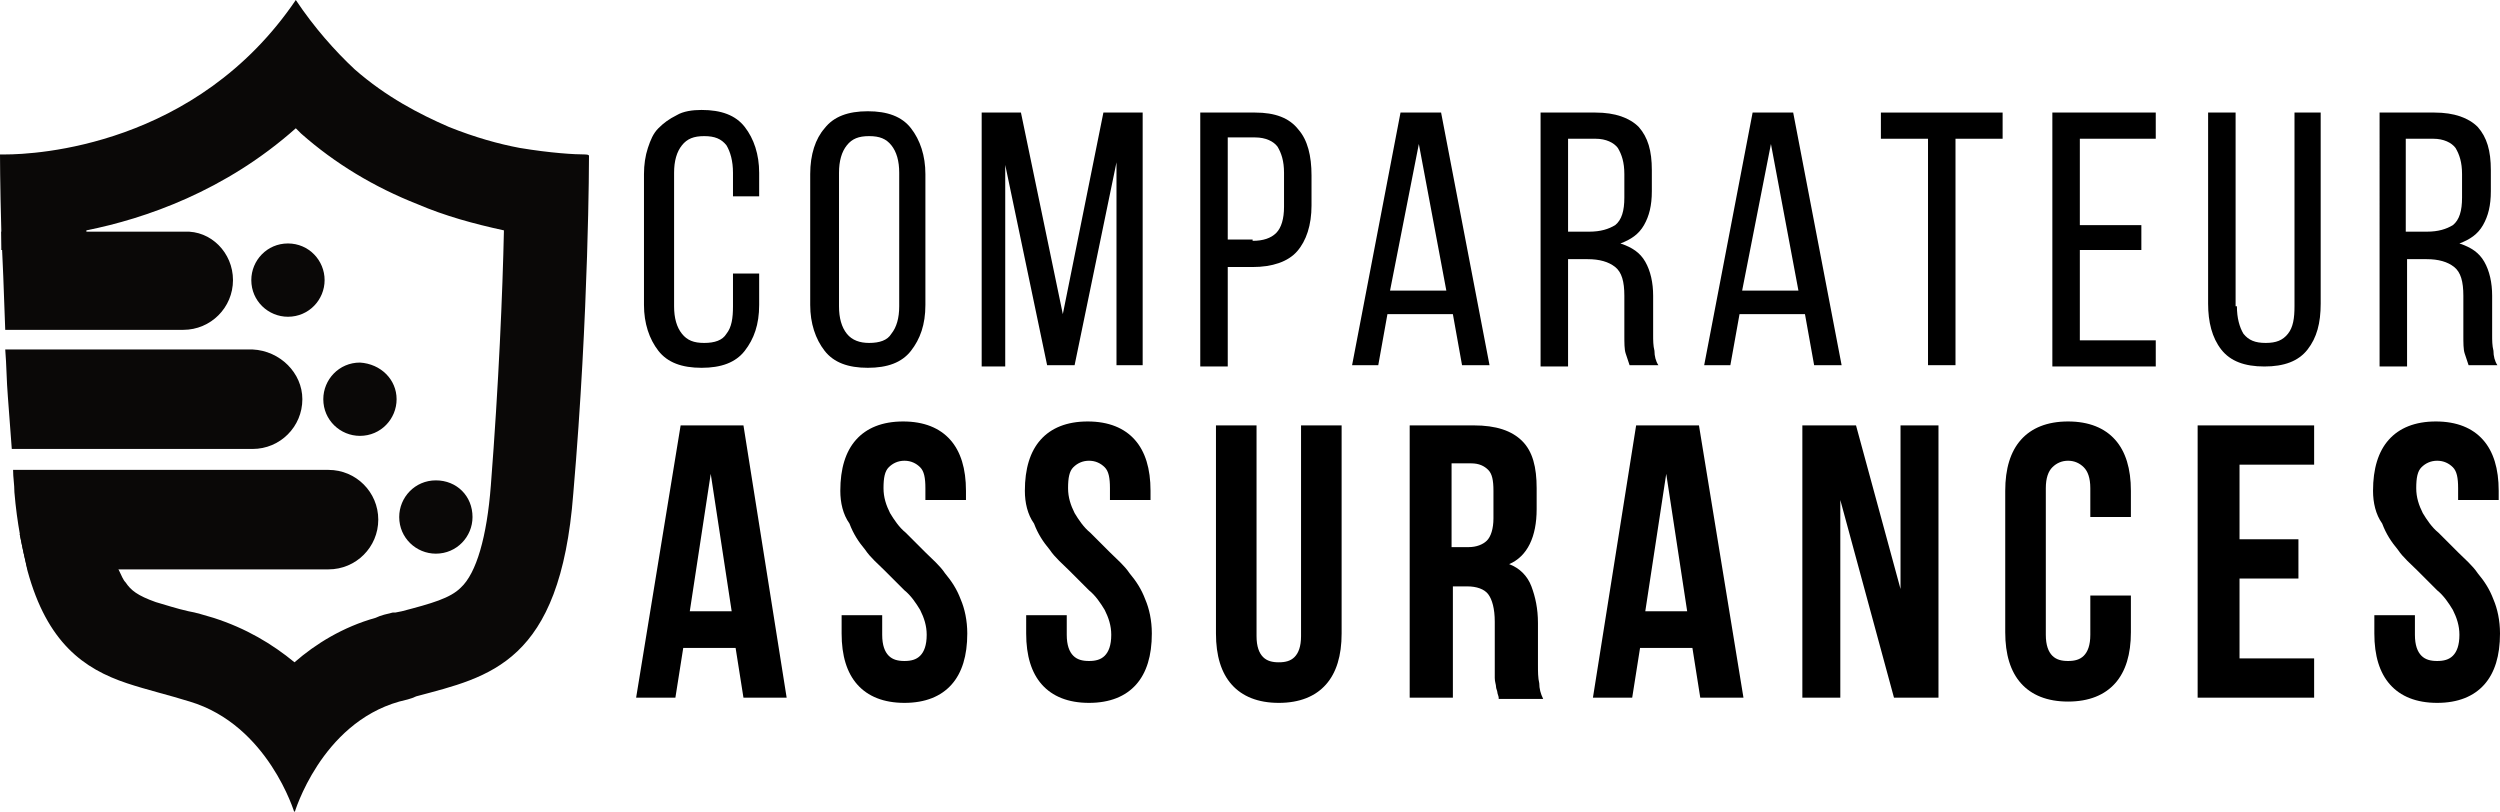
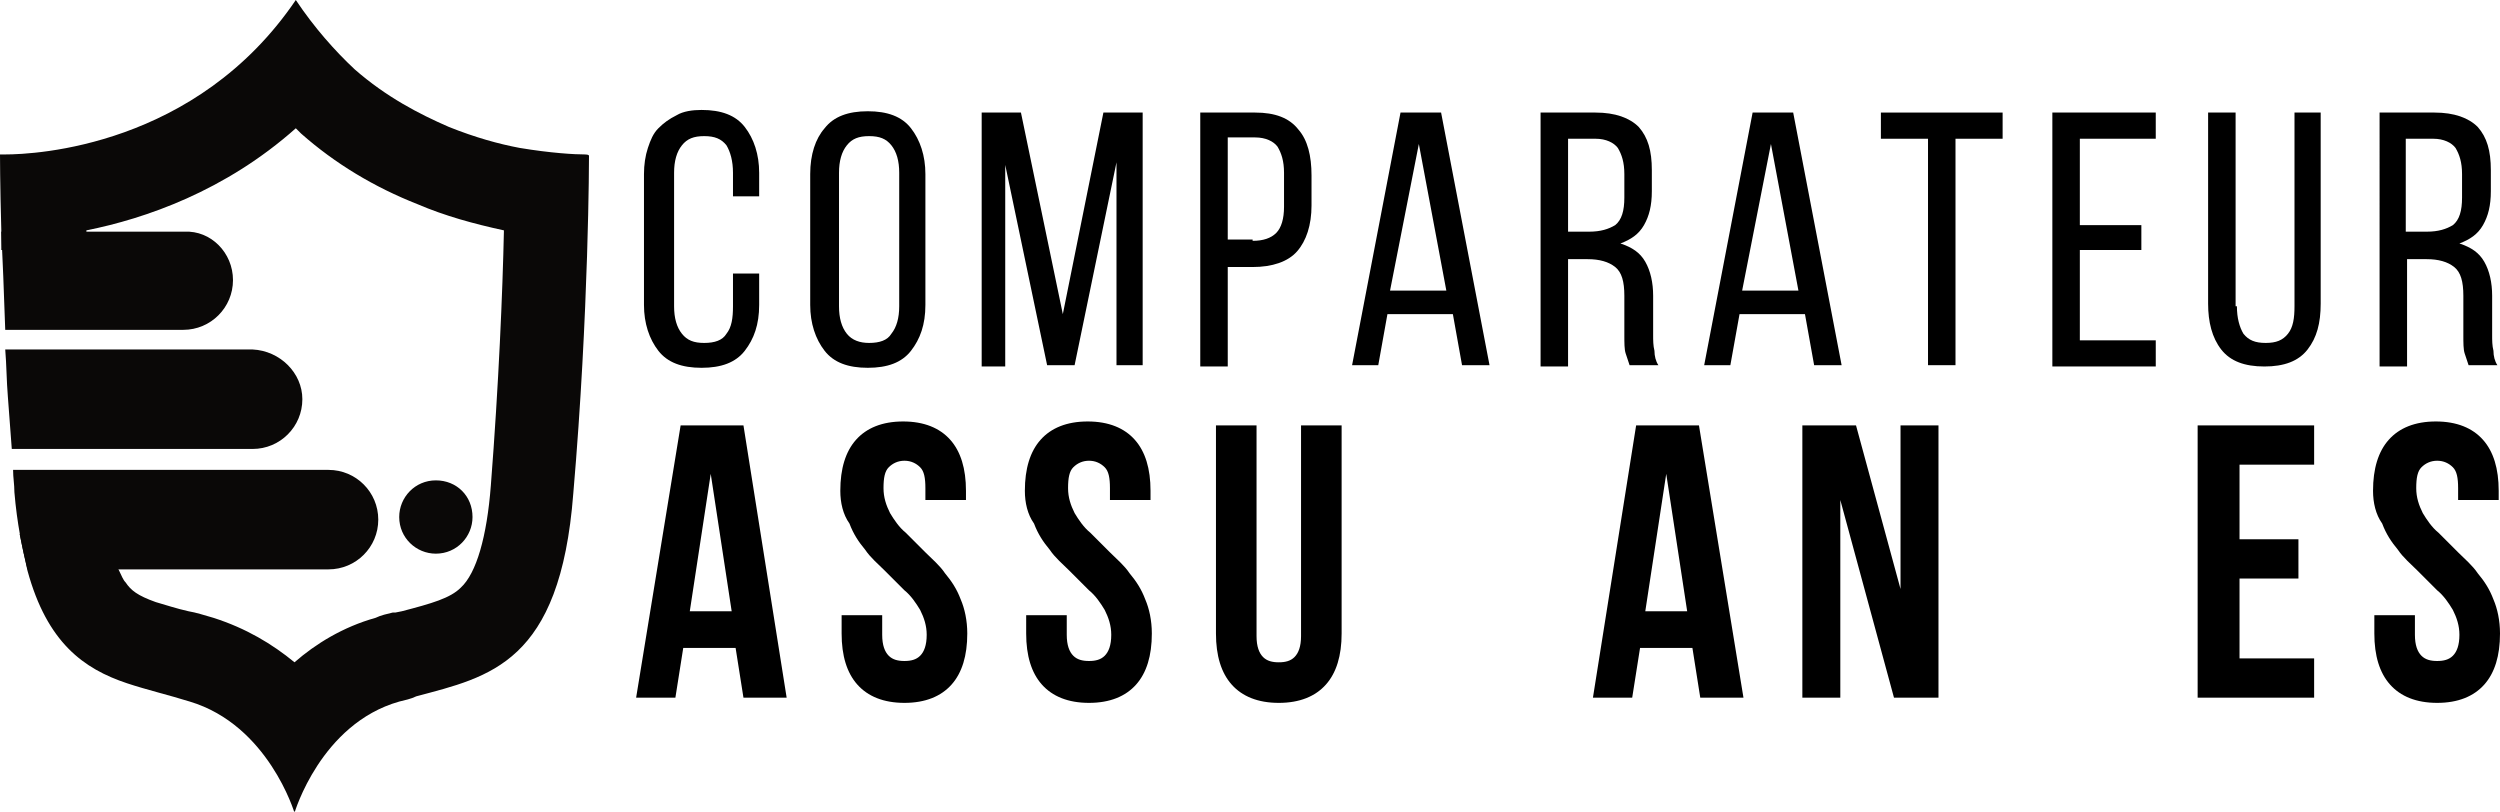
<svg xmlns="http://www.w3.org/2000/svg" version="1.1" id="Layer_1" x="0px" y="0px" width="191px" height="62px" viewBox="0 0 191 62" style="enable-background:new 0 0 191 62;" xml:space="preserve">
  <style type="text/css">
	.st0{fill:#0A0807;}
</style>
  <g>
    <g>
      <path d="M53.6,8.4c1.5,0,2.6,0.4,3.3,1.3c0.7,0.9,1.1,2.1,1.1,3.5V15h-2v-1.8c0-0.9-0.2-1.6-0.5-2.1c-0.4-0.5-0.9-0.7-1.7-0.7    c-0.8,0-1.3,0.2-1.7,0.7c-0.4,0.5-0.6,1.2-0.6,2.1v10.2c0,0.9,0.2,1.6,0.6,2.1c0.4,0.5,0.9,0.7,1.7,0.7c0.8,0,1.4-0.2,1.7-0.7    c0.4-0.5,0.5-1.2,0.5-2.1v-2.5h2v2.4c0,1.5-0.4,2.6-1.1,3.5c-0.7,0.9-1.8,1.3-3.3,1.3c-1.5,0-2.6-0.4-3.3-1.3s-1.1-2.1-1.1-3.5    v-10c0-0.7,0.1-1.4,0.3-2c0.2-0.6,0.4-1.1,0.8-1.5c0.4-0.4,0.8-0.7,1.4-1C52.2,8.5,52.9,8.4,53.6,8.4z" />
      <path d="M61.9,13.3c0-1.5,0.4-2.7,1.1-3.5c0.7-0.9,1.8-1.3,3.3-1.3s2.6,0.4,3.3,1.3c0.7,0.9,1.1,2.1,1.1,3.5v10    c0,1.5-0.4,2.6-1.1,3.5c-0.7,0.9-1.8,1.3-3.3,1.3s-2.6-0.4-3.3-1.3c-0.7-0.9-1.1-2.1-1.1-3.5V13.3z M64.1,23.4    c0,0.9,0.2,1.6,0.6,2.1c0.4,0.5,1,0.7,1.7,0.7c0.8,0,1.4-0.2,1.7-0.7c0.4-0.5,0.6-1.2,0.6-2.1V13.2c0-0.9-0.2-1.6-0.6-2.1    c-0.4-0.5-0.9-0.7-1.7-0.7c-0.8,0-1.3,0.2-1.7,0.7c-0.4,0.5-0.6,1.2-0.6,2.1V23.4z" />
      <path d="M82.1,27.9h-2.1l-3.2-15.3v15.4H75V8.6h3L81.2,24l3.1-15.4h3v19.3h-2V12.4L82.1,27.9z" />
      <path d="M95.9,8.6c1.5,0,2.6,0.4,3.3,1.3c0.7,0.8,1,2,1,3.5v2.3c0,1.5-0.4,2.7-1.1,3.5c-0.7,0.8-1.9,1.2-3.4,1.2h-1.9v7.6h-2.1    V8.6H95.9z M95.7,18.4c0.8,0,1.4-0.2,1.8-0.6c0.4-0.4,0.6-1.1,0.6-2v-2.6c0-0.9-0.2-1.5-0.5-2c-0.3-0.4-0.9-0.7-1.7-0.7h-2.1v7.8    H95.7z" />
      <path d="M106,24l-0.7,3.9h-2l3.7-19.3h3.1l3.7,19.3h-2.1l-0.7-3.9H106z M106.2,22.2h4.3L108.4,11L106.2,22.2z" />
      <path d="M121.9,8.6c1.5,0,2.6,0.4,3.3,1.1c0.7,0.8,1,1.8,1,3.3v1.6c0,1.1-0.2,1.9-0.6,2.6c-0.4,0.7-1,1.1-1.8,1.4    c0.9,0.3,1.5,0.7,1.9,1.4c0.4,0.7,0.6,1.6,0.6,2.6v3c0,0.4,0,0.8,0.1,1.2c0,0.4,0.1,0.8,0.3,1.1h-2.2c-0.1-0.3-0.2-0.6-0.3-0.9    c-0.1-0.3-0.1-0.8-0.1-1.4v-3c0-1.1-0.2-1.8-0.7-2.2c-0.5-0.4-1.2-0.6-2.1-0.6h-1.5v8.2h-2.1V8.6H121.9z M121.4,17.7    c0.9,0,1.5-0.2,2-0.5c0.5-0.4,0.7-1.1,0.7-2.1v-1.8c0-0.9-0.2-1.5-0.5-2c-0.3-0.4-0.9-0.7-1.7-0.7h-2.1v7.1H121.4z" />
      <path d="M132.9,24l-0.7,3.9h-2l3.7-19.3h3.1l3.7,19.3h-2.1l-0.7-3.9H132.9z M133.1,22.2h4.3L135.3,11L133.1,22.2z" />
      <path d="M147.3,27.9V10.6h-3.6v-2h9.3v2h-3.6v17.3H147.3z" />
      <path d="M163.6,17.2v1.9h-4.7V26h5.8v2h-7.9V8.6h7.9v2h-5.8v6.6H163.6z" />
      <path d="M170.9,23.4c0,0.9,0.2,1.6,0.5,2.1c0.4,0.5,0.9,0.7,1.7,0.7c0.8,0,1.3-0.2,1.7-0.7c0.4-0.5,0.5-1.2,0.5-2.1V8.6h2v14.6    c0,1.5-0.3,2.6-1,3.5c-0.7,0.9-1.8,1.3-3.3,1.3c-1.5,0-2.6-0.4-3.3-1.3c-0.7-0.9-1-2.1-1-3.5V8.6h2.1V23.4z" />
      <path d="M186,8.6c1.5,0,2.6,0.4,3.3,1.1c0.7,0.8,1,1.8,1,3.3v1.6c0,1.1-0.2,1.9-0.6,2.6c-0.4,0.7-1,1.1-1.8,1.4    c0.9,0.3,1.5,0.7,1.9,1.4c0.4,0.7,0.6,1.6,0.6,2.6v3c0,0.4,0,0.8,0.1,1.2c0,0.4,0.1,0.8,0.3,1.1h-2.2c-0.1-0.3-0.2-0.6-0.3-0.9    c-0.1-0.3-0.1-0.8-0.1-1.4v-3c0-1.1-0.2-1.8-0.7-2.2c-0.5-0.4-1.2-0.6-2.1-0.6h-1.5v8.2h-2.1V8.6H186z M185.4,17.7    c0.9,0,1.5-0.2,2-0.5c0.5-0.4,0.7-1.1,0.7-2.1v-1.8c0-0.9-0.2-1.5-0.5-2c-0.3-0.4-0.9-0.7-1.7-0.7h-2.1v7.1H185.4z" />
      <path d="M60.1,53.3h-3.3l-0.6-3.8h-4l-0.6,3.8h-3L52,32.5h4.8L60.1,53.3z M52.7,46.7h3.2l-1.6-10.5L52.7,46.7z" />
      <path d="M64.2,37.5c0-1.7,0.4-3,1.2-3.9c0.8-0.9,2-1.4,3.6-1.4c1.6,0,2.8,0.5,3.6,1.4c0.8,0.9,1.2,2.2,1.2,3.9v0.7h-3.1v-0.9    c0-0.8-0.1-1.3-0.4-1.6c-0.3-0.3-0.7-0.5-1.2-0.5c-0.5,0-0.9,0.2-1.2,0.5c-0.3,0.3-0.4,0.8-0.4,1.6c0,0.7,0.2,1.3,0.5,1.9    c0.3,0.5,0.7,1.1,1.2,1.5c0.5,0.5,1,1,1.5,1.5c0.5,0.5,1.1,1,1.5,1.6c0.5,0.6,0.9,1.2,1.2,2c0.3,0.7,0.5,1.6,0.5,2.6    c0,1.7-0.4,3-1.2,3.9c-0.8,0.9-2,1.4-3.6,1.4c-1.6,0-2.8-0.5-3.6-1.4c-0.8-0.9-1.2-2.2-1.2-3.9V47h3.1v1.5c0,0.8,0.2,1.3,0.5,1.6    c0.3,0.3,0.7,0.4,1.2,0.4c0.5,0,0.9-0.1,1.2-0.4c0.3-0.3,0.5-0.8,0.5-1.6c0-0.7-0.2-1.3-0.5-1.9c-0.3-0.5-0.7-1.1-1.2-1.5    c-0.5-0.5-1-1-1.5-1.5c-0.5-0.5-1.1-1-1.5-1.6c-0.5-0.6-0.9-1.2-1.2-2C64.4,39.3,64.2,38.4,64.2,37.5z" />
      <path d="M78.3,37.5c0-1.7,0.4-3,1.2-3.9c0.8-0.9,2-1.4,3.6-1.4c1.6,0,2.8,0.5,3.6,1.4c0.8,0.9,1.2,2.2,1.2,3.9v0.7h-3.1v-0.9    c0-0.8-0.1-1.3-0.4-1.6c-0.3-0.3-0.7-0.5-1.2-0.5c-0.5,0-0.9,0.2-1.2,0.5c-0.3,0.3-0.4,0.8-0.4,1.6c0,0.7,0.2,1.3,0.5,1.9    c0.3,0.5,0.7,1.1,1.2,1.5c0.5,0.5,1,1,1.5,1.5c0.5,0.5,1.1,1,1.5,1.6c0.5,0.6,0.9,1.2,1.2,2c0.3,0.7,0.5,1.6,0.5,2.6    c0,1.7-0.4,3-1.2,3.9c-0.8,0.9-2,1.4-3.6,1.4c-1.6,0-2.8-0.5-3.6-1.4c-0.8-0.9-1.2-2.2-1.2-3.9V47h3.1v1.5c0,0.8,0.2,1.3,0.5,1.6    c0.3,0.3,0.7,0.4,1.2,0.4c0.5,0,0.9-0.1,1.2-0.4c0.3-0.3,0.5-0.8,0.5-1.6c0-0.7-0.2-1.3-0.5-1.9c-0.3-0.5-0.7-1.1-1.2-1.5    c-0.5-0.5-1-1-1.5-1.5c-0.5-0.5-1.1-1-1.5-1.6c-0.5-0.6-0.9-1.2-1.2-2C78.5,39.3,78.3,38.4,78.3,37.5z" />
      <path d="M96,32.5v16.1c0,0.8,0.2,1.3,0.5,1.6c0.3,0.3,0.7,0.4,1.2,0.4c0.5,0,0.9-0.1,1.2-0.4c0.3-0.3,0.5-0.8,0.5-1.6V32.5h3.1    v15.9c0,1.7-0.4,3-1.2,3.9c-0.8,0.9-2,1.4-3.6,1.4c-1.6,0-2.8-0.5-3.6-1.4c-0.8-0.9-1.2-2.2-1.2-3.9V32.5H96z" />
-       <path d="M114.5,53.3c0-0.1-0.1-0.3-0.1-0.4s-0.1-0.3-0.1-0.4c0-0.2-0.1-0.4-0.1-0.7c0-0.3,0-0.6,0-1v-3.3c0-1-0.2-1.7-0.5-2.1    c-0.3-0.4-0.9-0.6-1.6-0.6h-1.1v8.5h-3.3V32.5h4.9c1.7,0,2.9,0.4,3.7,1.2c0.8,0.8,1.1,2,1.1,3.6v1.6c0,2.1-0.7,3.6-2.1,4.2    c0.8,0.3,1.4,0.9,1.7,1.7c0.3,0.8,0.5,1.7,0.5,2.8v3.2c0,0.5,0,1,0.1,1.4c0,0.4,0.1,0.8,0.3,1.2H114.5z M110.9,35.4v6.4h1.3    c0.6,0,1.1-0.2,1.4-0.5c0.3-0.3,0.5-0.9,0.5-1.7v-2.1c0-0.8-0.1-1.3-0.4-1.6c-0.3-0.3-0.7-0.5-1.3-0.5H110.9z" />
      <path d="M133.2,53.3h-3.3l-0.6-3.8h-4l-0.6,3.8h-3l3.3-20.8h4.8L133.2,53.3z M125.7,46.7h3.2l-1.6-10.5L125.7,46.7z" />
      <path d="M140.6,38.2v15.1h-2.9V32.5h4.1l3.4,12.5V32.5h2.9v20.8h-3.4L140.6,38.2z" />
-       <path d="M162.8,45.5v2.8c0,1.7-0.4,3-1.2,3.9c-0.8,0.9-2,1.4-3.6,1.4c-1.6,0-2.8-0.5-3.6-1.4c-0.8-0.9-1.2-2.2-1.2-3.9V37.5    c0-1.7,0.4-3,1.2-3.9c0.8-0.9,2-1.4,3.6-1.4c1.6,0,2.8,0.5,3.6,1.4c0.8,0.9,1.2,2.2,1.2,3.9v2h-3.1v-2.2c0-0.8-0.2-1.3-0.5-1.6    c-0.3-0.3-0.7-0.5-1.2-0.5c-0.5,0-0.9,0.2-1.2,0.5c-0.3,0.3-0.5,0.8-0.5,1.6v11.2c0,0.8,0.2,1.3,0.5,1.6c0.3,0.3,0.7,0.4,1.2,0.4    c0.5,0,0.9-0.1,1.2-0.4c0.3-0.3,0.5-0.8,0.5-1.6v-3H162.8z" />
      <path d="M171.1,41.2h4.5v3h-4.5v6.1h5.7v3h-8.9V32.5h8.9v3h-5.7V41.2z" />
      <path d="M181.3,37.5c0-1.7,0.4-3,1.2-3.9c0.8-0.9,2-1.4,3.6-1.4s2.8,0.5,3.6,1.4c0.8,0.9,1.2,2.2,1.2,3.9v0.7h-3.1v-0.9    c0-0.8-0.1-1.3-0.4-1.6c-0.3-0.3-0.7-0.5-1.2-0.5c-0.5,0-0.9,0.2-1.2,0.5c-0.3,0.3-0.4,0.8-0.4,1.6c0,0.7,0.2,1.3,0.5,1.9    c0.3,0.5,0.7,1.1,1.2,1.5c0.5,0.5,1,1,1.5,1.5c0.5,0.5,1.1,1,1.5,1.6c0.5,0.6,0.9,1.2,1.2,2c0.3,0.7,0.5,1.6,0.5,2.6    c0,1.7-0.4,3-1.2,3.9c-0.8,0.9-2,1.4-3.6,1.4c-1.6,0-2.8-0.5-3.6-1.4c-0.8-0.9-1.2-2.2-1.2-3.9V47h3.1v1.5c0,0.8,0.2,1.3,0.5,1.6    c0.3,0.3,0.7,0.4,1.2,0.4c0.5,0,0.9-0.1,1.2-0.4c0.3-0.3,0.5-0.8,0.5-1.6c0-0.7-0.2-1.3-0.5-1.9c-0.3-0.5-0.7-1.1-1.2-1.5    c-0.5-0.5-1-1-1.5-1.5c-0.5-0.5-1.1-1-1.5-1.6c-0.5-0.6-0.9-1.2-1.2-2C181.5,39.3,181.3,38.4,181.3,37.5z" />
    </g>
  </g>
  <g>
    <g>
      <path class="st0" d="M44.7,11.8c-0.8,0-2.6-0.1-5-0.5c-1.6-0.3-3.4-0.8-5.4-1.6c-2.3-1-4.8-2.3-7.2-4.4C25.6,3.9,24,2.1,22.6,0    C15,11.2,2.7,11.8,0.4,11.8c-0.3,0-0.4,0-0.4,0s0,2.2,0.1,5.8c0,0.5,0,1,0,1.5h6.5c0-0.5,0-1,0-1.5c4.5-0.9,10.6-3,16-7.8    c0.1,0.1,0.3,0.3,0.4,0.4c2.6,2.3,5.6,4.1,8.9,5.4c2.1,0.9,4.3,1.5,6.6,2c0,0,0,0,0,0c-0.1,4.7-0.4,11.8-1,19.5    c-0.3,3.9-1.1,6.7-2.3,7.8c-0.8,0.8-2.2,1.2-4.5,1.8l-0.5,0.1l-0.2,0c-0.4,0.1-0.9,0.2-1.3,0.4c-2.5,0.7-4.6,2-6.2,3.4    c-1.7-1.4-3.7-2.6-6.2-3.4c-0.7-0.2-1.3-0.4-1.9-0.5c-0.9-0.2-1.8-0.5-2.5-0.7c-1.4-0.5-1.9-0.9-2.3-1.5c-0.2-0.2-0.3-0.5-0.5-0.9    c-0.3-0.6-0.6-1.5-0.8-2.8H1.5c0.2,1,0.4,1.9,0.6,2.8c1.5,5.5,4.3,7.5,7.6,8.6c1.5,0.5,3.2,0.9,4.8,1.4c6,1.8,8,8.5,8,8.5    s2-6.8,8-8.5c0.4-0.1,0.9-0.2,1.3-0.4c5.6-1.5,11-2.5,12-15.5c1.2-13.9,1.2-25.8,1.2-25.8S45,11.8,44.7,11.8z" />
-       <path class="st0" d="M4.4,35.4C4.4,35.4,4.4,35.4,4.4,35.4C4.4,35.4,4.4,35.4,4.4,35.4L4.4,35.4z" />
      <path class="st0" d="M4.4,35.4L4.4,35.4C4.4,35.4,4.4,35.4,4.4,35.4z" />
      <g>
        <path class="st0" d="M36.1,39.5c0,1.5-1.2,2.8-2.8,2.8c-1.5,0-2.8-1.2-2.8-2.8c0-1.5,1.2-2.8,2.8-2.8     C34.9,36.7,36.1,37.9,36.1,39.5z" />
-         <path class="st0" d="M30.3,30.5c0,1.5-1.2,2.8-2.8,2.8c-1.5,0-2.8-1.2-2.8-2.8c0-1.5,1.2-2.8,2.8-2.8     C29.1,27.8,30.3,29,30.3,30.5z" />
-         <path class="st0" d="M24.8,21.4c0,1.5-1.2,2.8-2.8,2.8c-1.5,0-2.8-1.2-2.8-2.8c0-1.5,1.2-2.8,2.8-2.8     C23.6,18.6,24.8,19.9,24.8,21.4z" />
        <path class="st0" d="M17.8,21.4c0,2.1-1.7,3.8-3.8,3.8H0.4c-0.1-2.9-0.2-5.5-0.3-7.5h14C16.1,17.6,17.8,19.3,17.8,21.4z" />
        <path class="st0" d="M23.1,30.5c0,2.1-1.7,3.8-3.8,3.8H0.9c-0.1-1.3-0.2-2.7-0.3-4c-0.1-1.2-0.1-2.4-0.2-3.6h18.9     C21.4,26.8,23.1,28.5,23.1,30.5z" />
        <path class="st0" d="M28.9,39.7c0,2.1-1.7,3.8-3.8,3.8h-23c-0.4-1.6-0.8-3.5-1-5.9c0-0.6-0.1-1.1-0.1-1.7h24.1     C27.2,35.9,28.9,37.6,28.9,39.7z" />
      </g>
    </g>
  </g>
</svg>